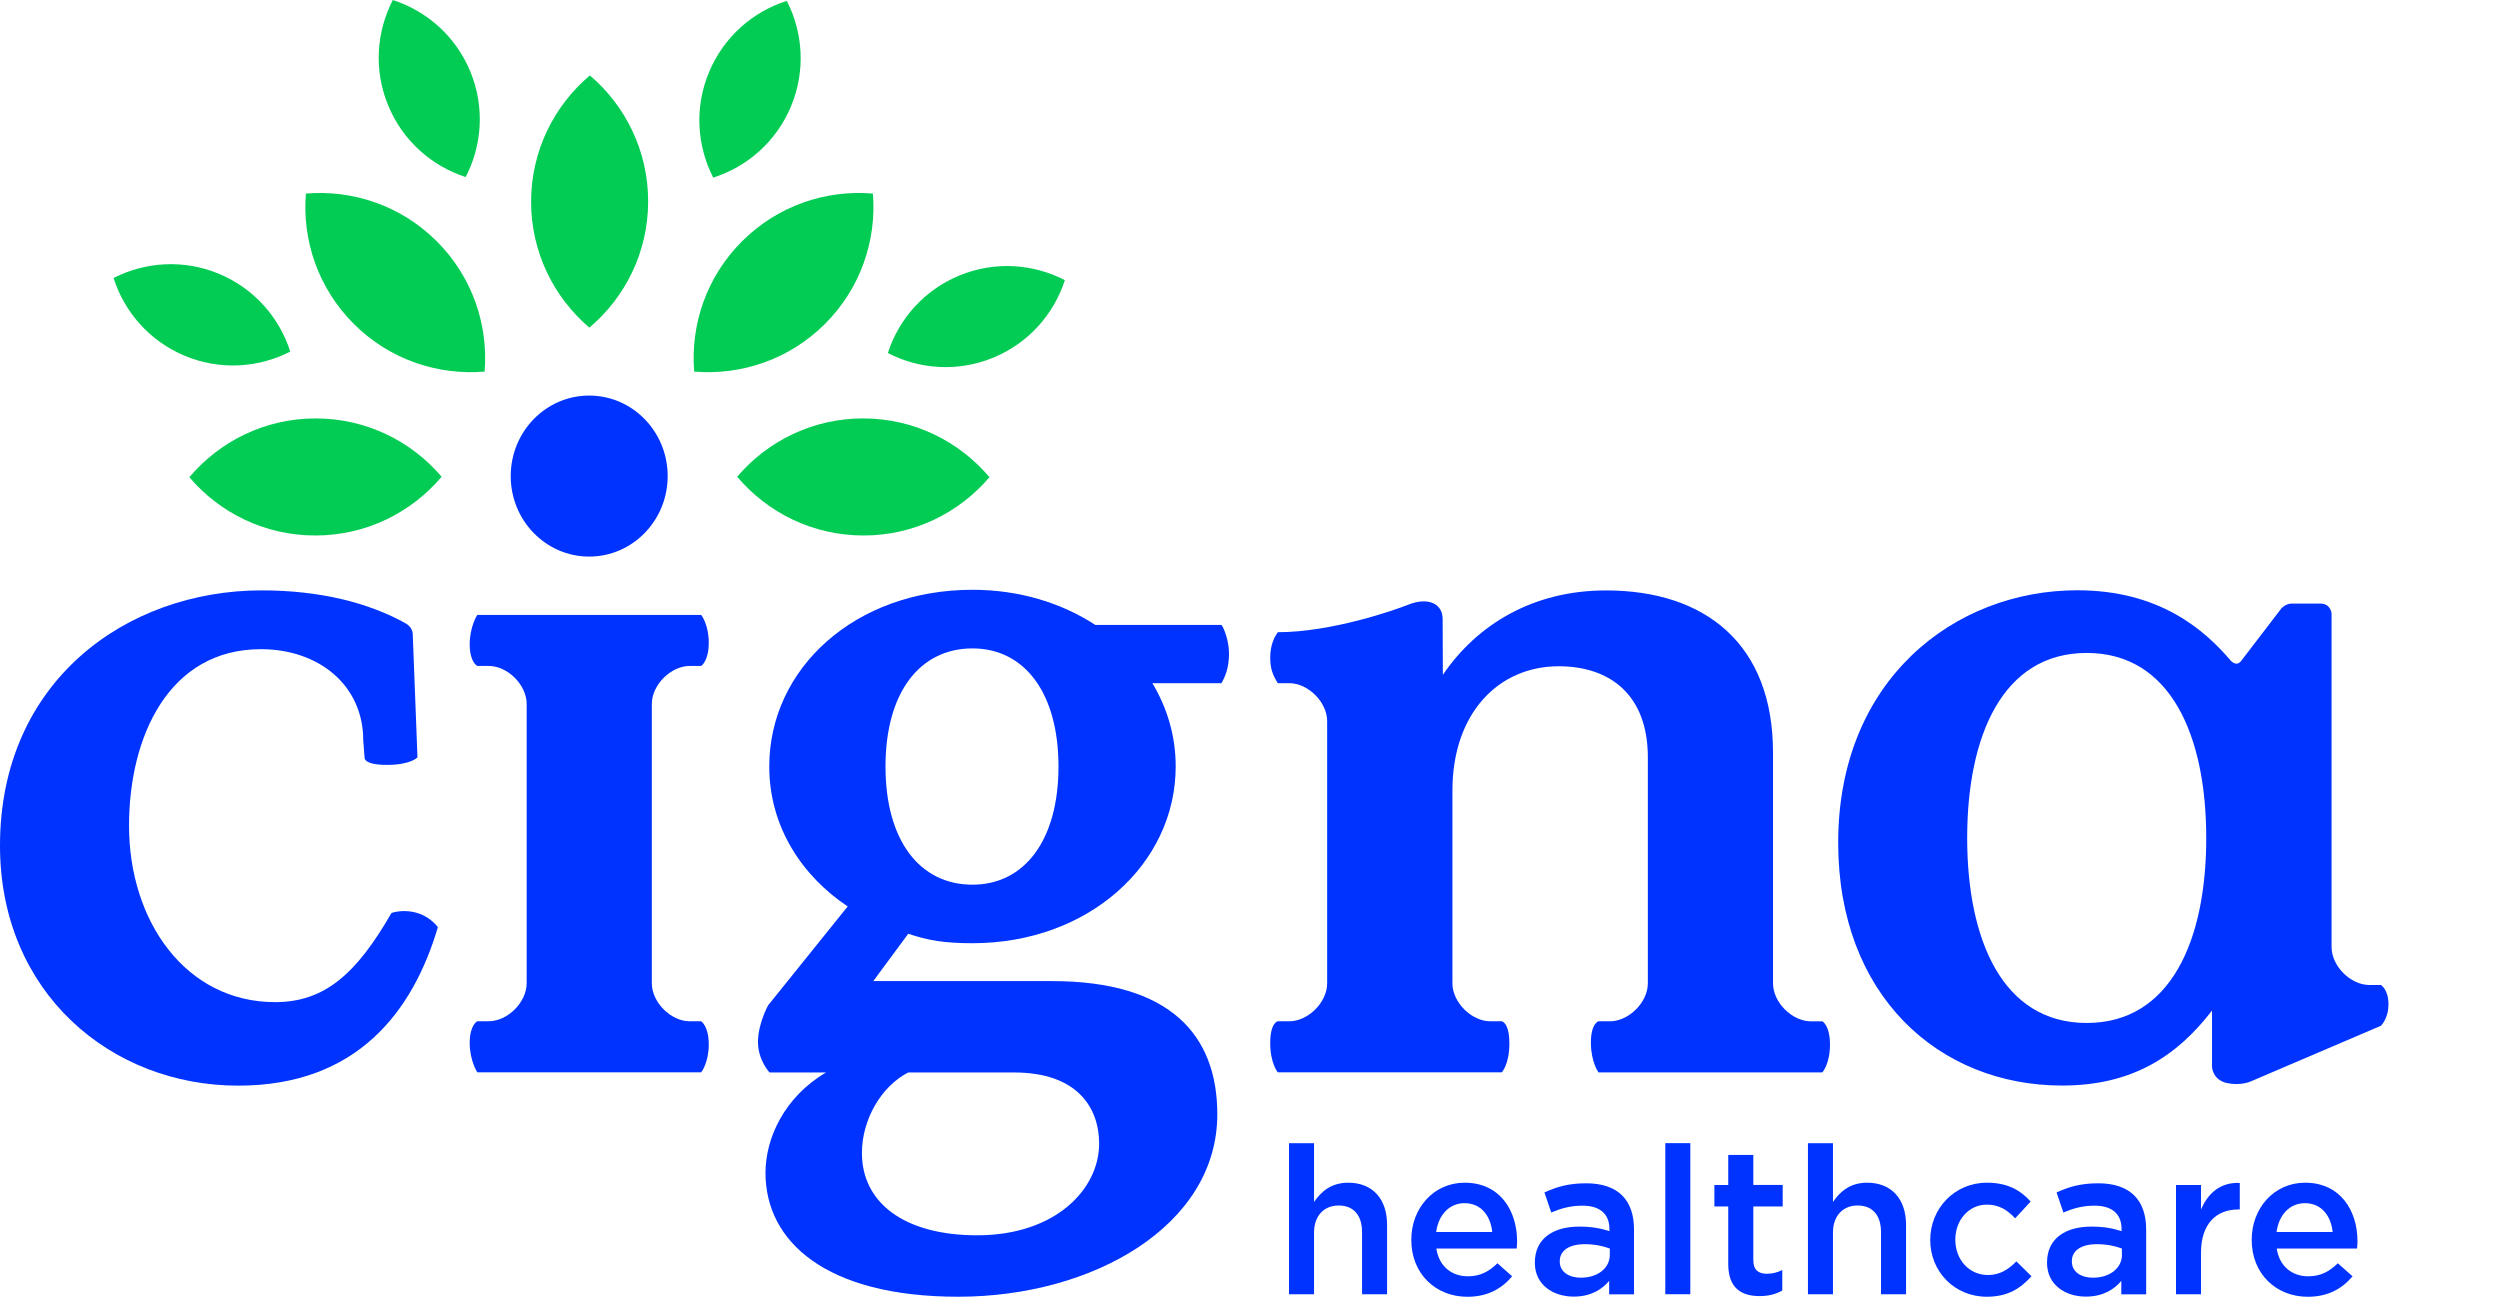
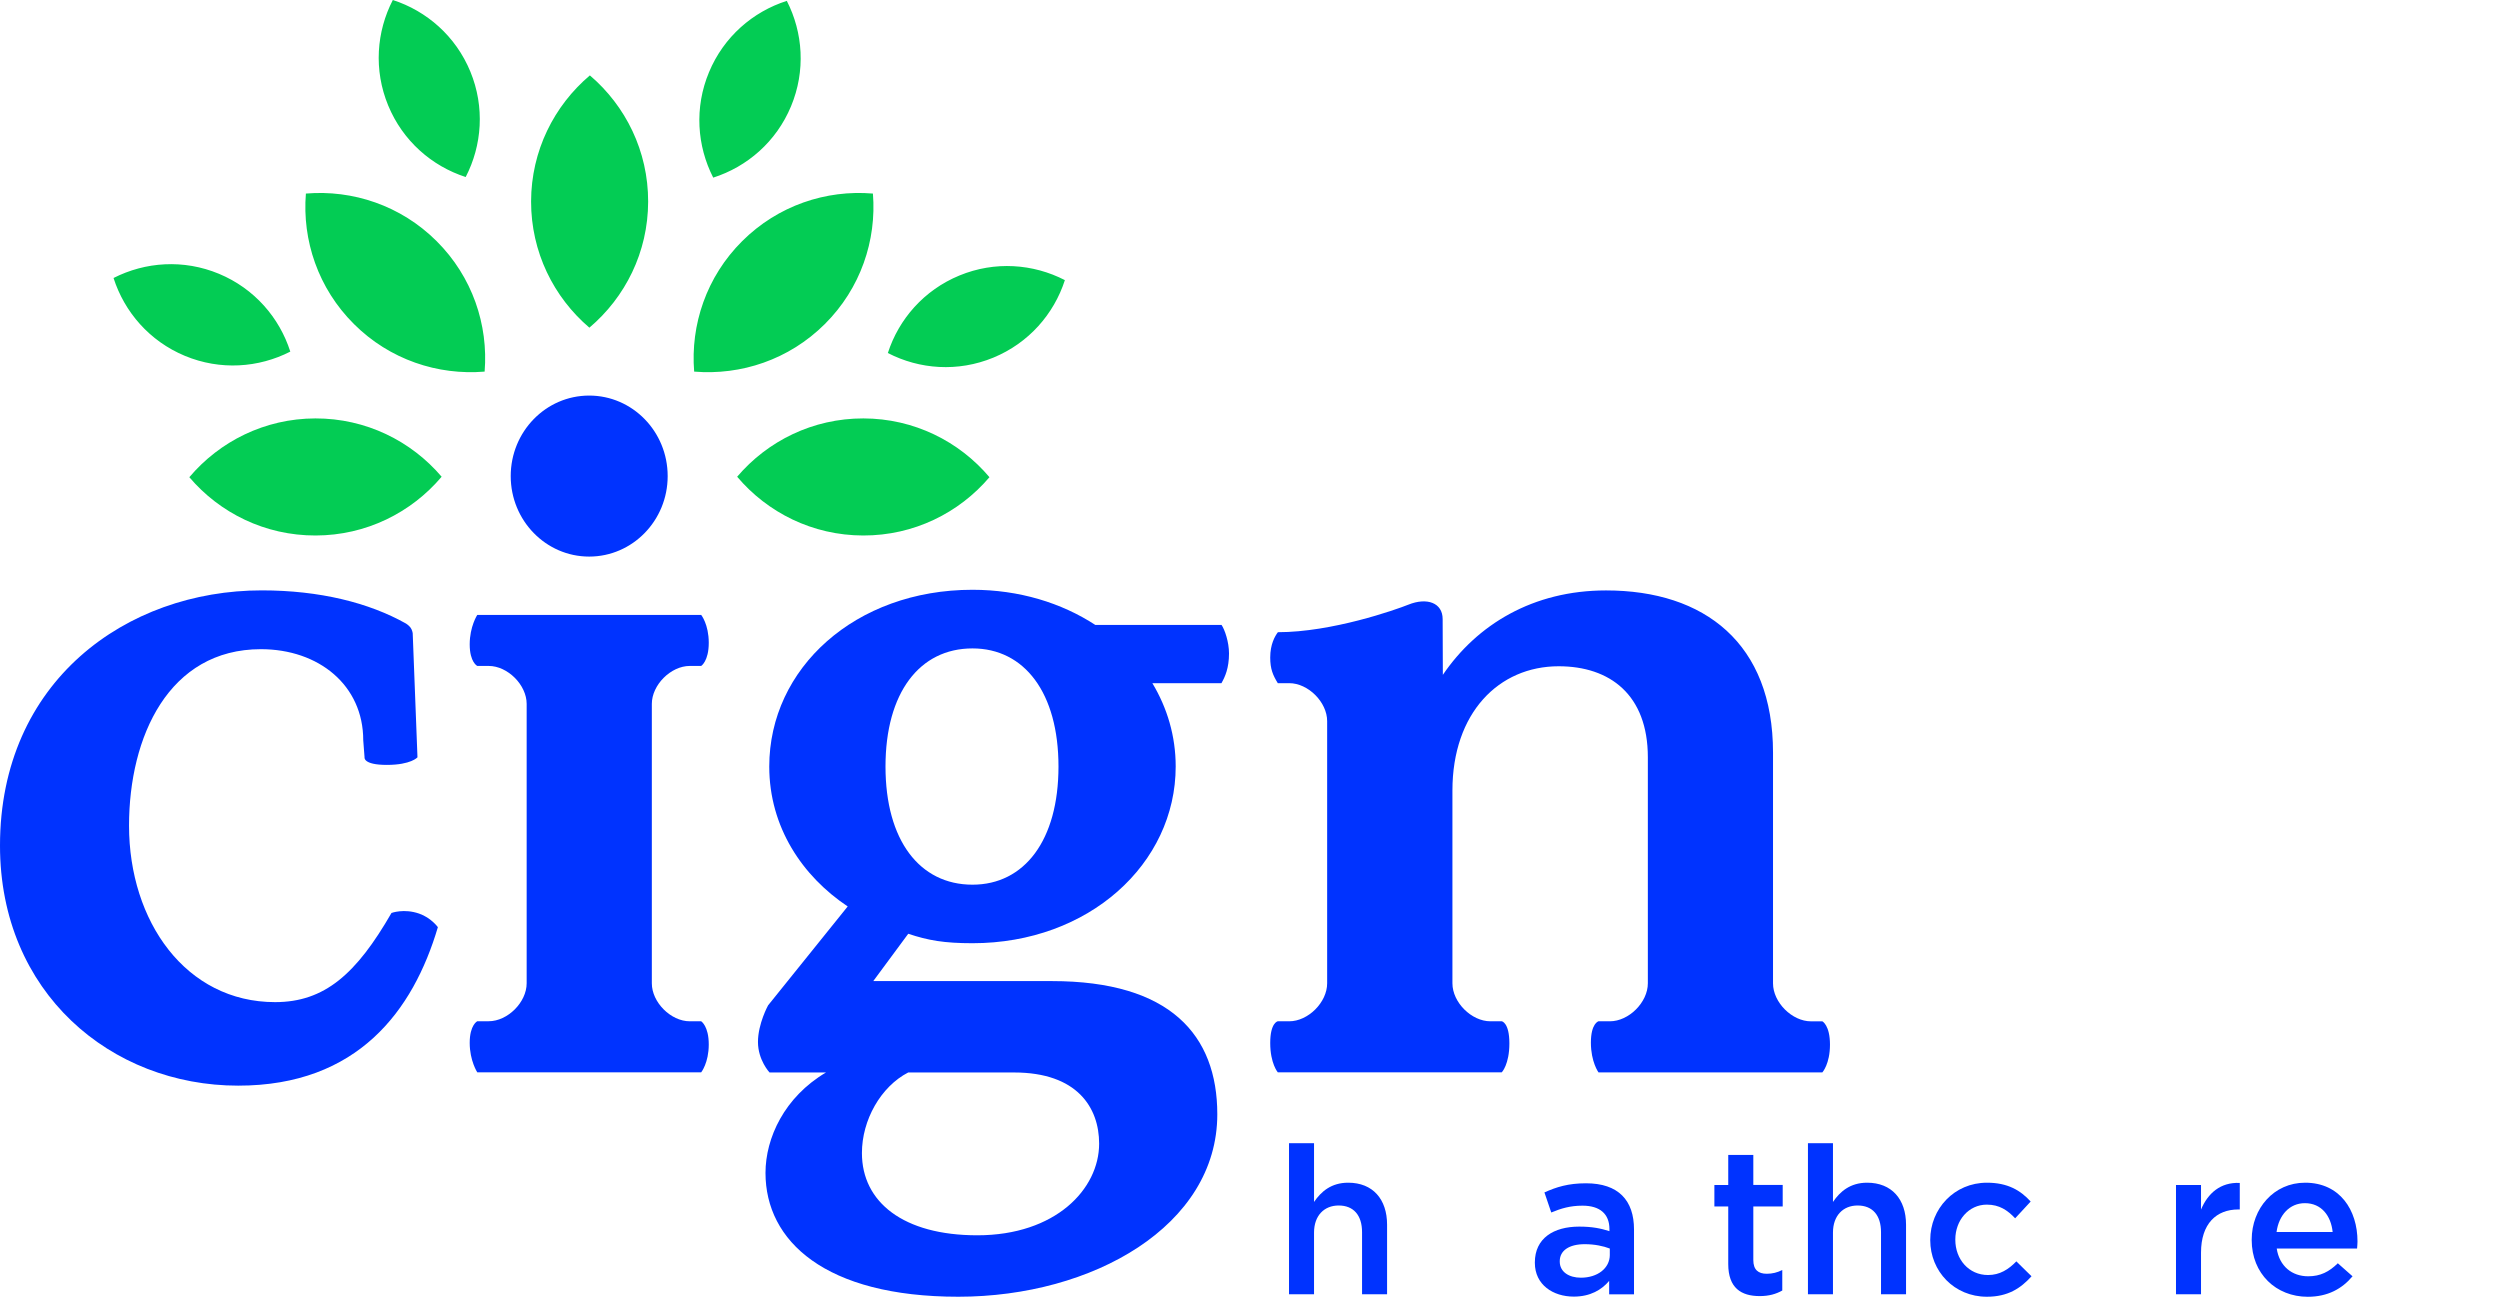
<svg xmlns="http://www.w3.org/2000/svg" role="img" class="leaf-c-icon" aria-label="Cigna icon" fill="none" viewBox="0 0 101 53" height="53" width="101">
  <path fill="#0033FF" d="M54.467 47.781C53.781 47.781 53.372 48.141 53.087 48.559V46.185H52.076V52.289H53.087V49.797C53.087 49.111 53.496 48.702 54.082 48.702C54.684 48.702 55.027 49.095 55.027 49.781V52.289H56.038V49.478C56.039 48.449 55.462 47.781 54.467 47.781Z" />
-   <path fill="#0033FF" d="M59.175 47.781C57.913 47.781 57.017 48.818 57.017 50.082V50.098C57.017 51.462 58.005 52.39 59.283 52.39C60.094 52.39 60.672 52.063 61.091 51.562L60.496 51.036C60.146 51.379 59.794 51.562 59.3 51.562C58.649 51.562 58.137 51.161 58.028 50.441H61.274C61.282 50.34 61.291 50.249 61.291 50.157C61.291 48.886 60.581 47.781 59.175 47.781ZM58.021 49.772C58.113 49.086 58.548 48.608 59.166 48.608C59.836 48.608 60.219 49.118 60.287 49.772H58.021Z" />
  <path fill="#0033FF" d="M60.979 42.154C60.979 41.309 60.672 41.26 60.672 41.26H60.212C59.445 41.26 58.678 40.493 58.678 39.726V31.939C58.678 28.796 60.555 26.917 62.97 26.917C65.039 26.917 66.573 28.066 66.573 30.596V39.726C66.573 40.493 65.806 41.26 65.039 41.26H64.579C64.579 41.26 64.272 41.341 64.272 42.122C64.272 42.904 64.579 43.324 64.579 43.324H73.624C73.624 43.324 73.931 42.985 73.931 42.203C73.931 41.421 73.624 41.262 73.624 41.262H73.164C72.397 41.262 71.63 40.495 71.63 39.728V30.407C71.63 25.998 68.871 23.853 64.883 23.853C61.933 23.853 59.671 25.233 58.291 27.264C58.291 27.264 58.283 25.253 58.283 25.011C58.283 24.354 57.652 24.124 56.896 24.429C56.386 24.634 53.81 25.541 51.627 25.541C51.506 25.702 51.317 26.029 51.317 26.563C51.317 27.033 51.427 27.279 51.623 27.6H52.084C52.85 27.6 53.617 28.366 53.617 29.134V39.726C53.617 40.493 52.85 41.26 52.084 41.26H51.623C51.623 41.26 51.317 41.309 51.317 42.137C51.317 42.966 51.623 43.322 51.623 43.322H60.669C60.674 43.324 60.979 42.999 60.979 42.154Z" />
  <path fill="#0033FF" d="M44.256 25.251C42.887 24.356 41.172 23.827 39.288 23.827C34.554 23.827 31.078 26.996 31.078 30.968C31.078 33.412 32.414 35.398 34.247 36.62L31.031 40.616C31.031 40.616 30.622 41.357 30.622 42.095C30.622 42.831 31.089 43.328 31.089 43.328H33.37C31.691 44.32 30.926 45.974 30.926 47.386C30.926 50.135 33.332 52.388 38.717 52.388C44.139 52.388 49.179 49.524 49.179 45.018C49.179 41.81 47.271 39.636 42.497 39.636H35.28L36.693 37.724C37.495 37.992 38.144 38.106 39.289 38.106C43.986 38.106 47.498 34.898 47.498 30.965C47.498 29.743 47.157 28.599 46.555 27.6H49.346C49.493 27.345 49.652 26.99 49.652 26.4C49.652 25.937 49.48 25.436 49.35 25.247H44.256V25.251ZM36.691 43.328H40.968C43.526 43.328 44.405 44.753 44.405 46.203C44.405 48.036 42.649 49.906 39.48 49.906C36.502 49.906 34.822 48.57 34.822 46.585C34.82 45.249 35.585 43.9 36.691 43.328ZM39.288 35.741C37.15 35.741 35.774 33.946 35.774 30.968C35.774 27.99 37.148 26.196 39.288 26.196C41.388 26.196 42.763 27.99 42.763 30.968C42.763 33.946 41.388 35.741 39.288 35.741Z" />
  <path fill="#0033FF" d="M16.934 36.91C16.319 36.695 15.816 36.884 15.816 36.884C14.396 39.35 13.112 40.486 11.115 40.486C7.512 40.486 5.213 37.229 5.213 33.357C5.213 29.754 6.822 26.227 10.541 26.227C12.879 26.227 14.675 27.684 14.675 29.906L14.728 30.596C14.728 30.596 14.657 30.902 15.629 30.902C16.602 30.902 16.866 30.596 16.866 30.596L16.673 25.576C16.673 25.576 16.653 25.444 16.583 25.352C16.515 25.262 16.403 25.192 16.403 25.192C14.908 24.35 12.915 23.851 10.578 23.851C5.097 23.851 0 27.53 0 34.163C0 40.104 4.484 43.86 9.622 43.86C14.451 43.86 16.693 40.831 17.69 37.458C17.688 37.455 17.418 37.078 16.934 36.91Z" />
  <path fill="#0033FF" d="M23.803 22.486C25.554 22.486 26.974 21.029 26.974 19.235C26.974 17.436 25.554 15.981 23.803 15.981C22.053 15.981 20.633 17.436 20.633 19.235C20.633 21.029 22.053 22.486 23.803 22.486Z" />
  <path fill="#0033FF" d="M26.334 28.438C26.334 27.671 27.101 26.904 27.867 26.904H28.328C28.328 26.904 28.634 26.712 28.634 25.968C28.634 25.224 28.328 24.842 28.328 24.842H19.282C19.282 24.842 18.976 25.31 18.976 26.033C18.976 26.756 19.282 26.904 19.282 26.904H19.743C20.51 26.904 21.277 27.671 21.277 28.438V36.102V39.724C21.277 40.491 20.51 41.258 19.743 41.258H19.282C19.282 41.258 18.976 41.408 18.976 42.131C18.976 42.854 19.282 43.322 19.282 43.322H28.328C28.328 43.322 28.634 42.941 28.634 42.196C28.634 41.453 28.328 41.26 28.328 41.26H27.867C27.101 41.26 26.334 40.493 26.334 39.726V37.084V28.438Z" />
-   <path fill="#0033FF" d="M84.766 47.805C84.046 47.805 83.569 47.955 83.085 48.174L83.36 48.985C83.762 48.818 84.129 48.709 84.623 48.709C85.325 48.709 85.711 49.043 85.711 49.654V49.739C85.368 49.63 85.024 49.555 84.49 49.555C83.461 49.555 82.7 50.023 82.7 51.003V51.019C82.7 51.906 83.435 52.383 84.272 52.383C84.94 52.383 85.4 52.107 85.701 51.748V52.291H86.705V49.673C86.705 48.493 86.068 47.805 84.766 47.805ZM85.727 50.691C85.727 51.243 85.224 51.619 84.556 51.619C84.079 51.619 83.703 51.386 83.703 50.968V50.952C83.703 50.524 84.079 50.265 84.714 50.265C85.107 50.265 85.466 50.34 85.725 50.441V50.691H85.727Z" />
  <path fill="#0033FF" d="M88.921 48.867V47.873H87.91V52.289H88.921V50.608C88.921 49.438 89.54 48.862 90.428 48.862H90.487V47.79C89.707 47.755 89.197 48.208 88.921 48.867Z" />
-   <path fill="#0033FF" d="M96.494 40.568C96.494 39.974 96.188 39.794 96.188 39.794H95.727C94.96 39.794 94.195 39.027 94.195 38.26V24.781C94.195 24.781 94.165 24.385 93.742 24.385H92.575C92.345 24.385 92.169 24.578 92.169 24.578L90.543 26.701C90.353 26.95 90.134 26.702 90.134 26.702V26.704C89.046 25.422 87.219 23.847 83.922 23.847C78.977 23.847 74.263 27.451 74.263 34.044C74.263 40.214 78.325 43.856 83.309 43.856C86.145 43.856 87.947 42.667 89.366 40.827V43.106C89.366 43.106 89.384 43.627 89.969 43.755C90.496 43.871 90.9 43.702 90.9 43.702L96.189 41.441C96.186 41.443 96.494 41.164 96.494 40.568ZM84.303 41.328C80.892 41.328 79.474 37.955 79.474 33.853C79.474 29.752 80.892 26.379 84.303 26.379C87.714 26.379 89.132 29.752 89.132 33.853C89.134 37.955 87.716 41.328 84.303 41.328Z" />
  <path fill="#0033FF" d="M64.076 47.805C63.357 47.805 62.88 47.955 62.395 48.174L62.671 48.985C63.072 48.818 63.439 48.709 63.933 48.709C64.636 48.709 65.021 49.043 65.021 49.654V49.739C64.678 49.63 64.335 49.555 63.799 49.555C62.77 49.555 62.008 50.023 62.008 51.003V51.019C62.008 51.906 62.744 52.383 63.581 52.383C64.249 52.383 64.709 52.107 65.01 51.748V52.291H66.014V49.673C66.016 48.493 65.381 47.805 64.076 47.805ZM65.037 50.691C65.037 51.243 64.535 51.619 63.867 51.619C63.39 51.619 63.014 51.386 63.014 50.968V50.952C63.014 50.524 63.39 50.265 64.025 50.265C64.417 50.265 64.777 50.34 65.036 50.441V50.691H65.037Z" />
  <path fill="#0033FF" d="M93.127 47.781C91.865 47.781 90.969 48.818 90.969 50.082V50.098C90.969 51.462 91.956 52.39 93.235 52.39C94.046 52.39 94.624 52.063 95.043 51.562L94.448 51.036C94.098 51.379 93.745 51.562 93.252 51.562C92.6 51.562 92.088 51.161 91.98 50.441H95.226C95.233 50.34 95.243 50.249 95.243 50.157C95.243 48.886 94.532 47.781 93.127 47.781ZM91.973 49.772C92.065 49.086 92.499 48.608 93.118 48.608C93.787 48.608 94.171 49.118 94.239 49.772H91.973Z" />
  <path fill="#0033FF" d="M80.316 51.511C79.538 51.511 78.995 50.876 78.995 50.089V50.073C78.995 49.304 79.531 48.667 80.267 48.667C80.777 48.667 81.103 48.893 81.412 49.219L82.039 48.542C81.63 48.091 81.111 47.781 80.274 47.781C78.953 47.781 77.982 48.834 77.982 50.089V50.106C77.982 51.361 78.953 52.388 80.265 52.388C81.125 52.388 81.635 52.045 82.072 51.561L81.461 50.959C81.144 51.285 80.793 51.511 80.316 51.511Z" />
-   <path fill="#0033FF" d="M68.289 46.183H67.278V52.287H68.289V46.183Z" />
  <path fill="#0033FF" d="M70.832 46.66H69.821V47.873H69.261V48.742H69.821V51.067C69.821 52.038 70.347 52.362 71.093 52.362C71.469 52.362 71.753 52.278 72.004 52.137V51.309C71.802 51.41 71.603 51.46 71.377 51.46C71.034 51.46 70.834 51.3 70.834 50.907V48.74H72.021V47.871H70.834V46.66H70.832Z" />
  <path fill="#0033FF" d="M75.432 47.781C74.746 47.781 74.336 48.141 74.052 48.559V46.185H73.041V52.289H74.052V49.797C74.052 49.111 74.461 48.702 75.048 48.702C75.65 48.702 75.993 49.095 75.993 49.781V52.289H77.004V49.478C77.004 48.449 76.426 47.781 75.432 47.781Z" />
  <path fill="#03CC54" d="M21.456 8.137C21.46 6.093 22.385 4.27 23.831 3.046C25.273 4.275 26.189 6.103 26.185 8.147C26.181 10.191 25.258 12.014 23.811 13.238C22.369 12.009 21.453 10.181 21.456 8.137ZM28.644 2.916C28.047 4.347 28.159 5.895 28.814 7.176C30.185 6.738 31.361 5.727 31.957 4.295C32.554 2.864 32.442 1.316 31.787 0.035C30.418 0.472 29.24 1.484 28.644 2.916ZM15.682 4.26C16.273 5.693 17.446 6.71 18.814 7.152C19.475 5.873 19.592 4.327 19.002 2.892C18.411 1.459 17.238 0.442 15.87 0C15.209 1.279 15.091 2.826 15.682 4.26ZM7.468 14.376C8.899 14.972 10.447 14.86 11.728 14.205C11.29 12.835 10.279 11.659 8.848 11.062C7.416 10.466 5.868 10.578 4.587 11.231C5.026 12.602 6.037 13.78 7.468 14.376ZM38.761 11.13C37.328 11.721 36.311 12.893 35.869 14.262C37.148 14.923 38.695 15.04 40.13 14.449C41.563 13.858 42.579 12.686 43.021 11.317C41.742 10.657 40.194 10.539 38.761 11.13ZM34.882 16.904C32.838 16.901 31.011 17.816 29.781 19.26C31.005 20.708 32.829 21.631 34.873 21.634C36.917 21.638 38.744 20.723 39.974 19.279C38.752 17.831 36.926 16.908 34.882 16.904ZM29.985 9.741C28.537 11.183 27.891 13.125 28.044 15.013C29.932 15.17 31.875 14.534 33.324 13.091C34.772 11.649 35.418 9.708 35.266 7.82C33.376 7.66 31.434 8.299 29.985 9.741ZM12.741 16.904C10.697 16.908 8.873 17.831 7.649 19.279C8.877 20.723 10.706 21.638 12.75 21.634C14.794 21.631 16.618 20.708 17.842 19.26C16.613 17.816 14.785 16.901 12.741 16.904ZM17.638 9.741C16.191 8.299 14.248 7.662 12.358 7.82C12.205 9.708 12.851 11.649 14.299 13.091C15.746 14.534 17.692 15.17 19.579 15.013C19.732 13.123 19.086 11.183 17.638 9.741Z" clip-rule="evenodd" fill-rule="evenodd" />
</svg>